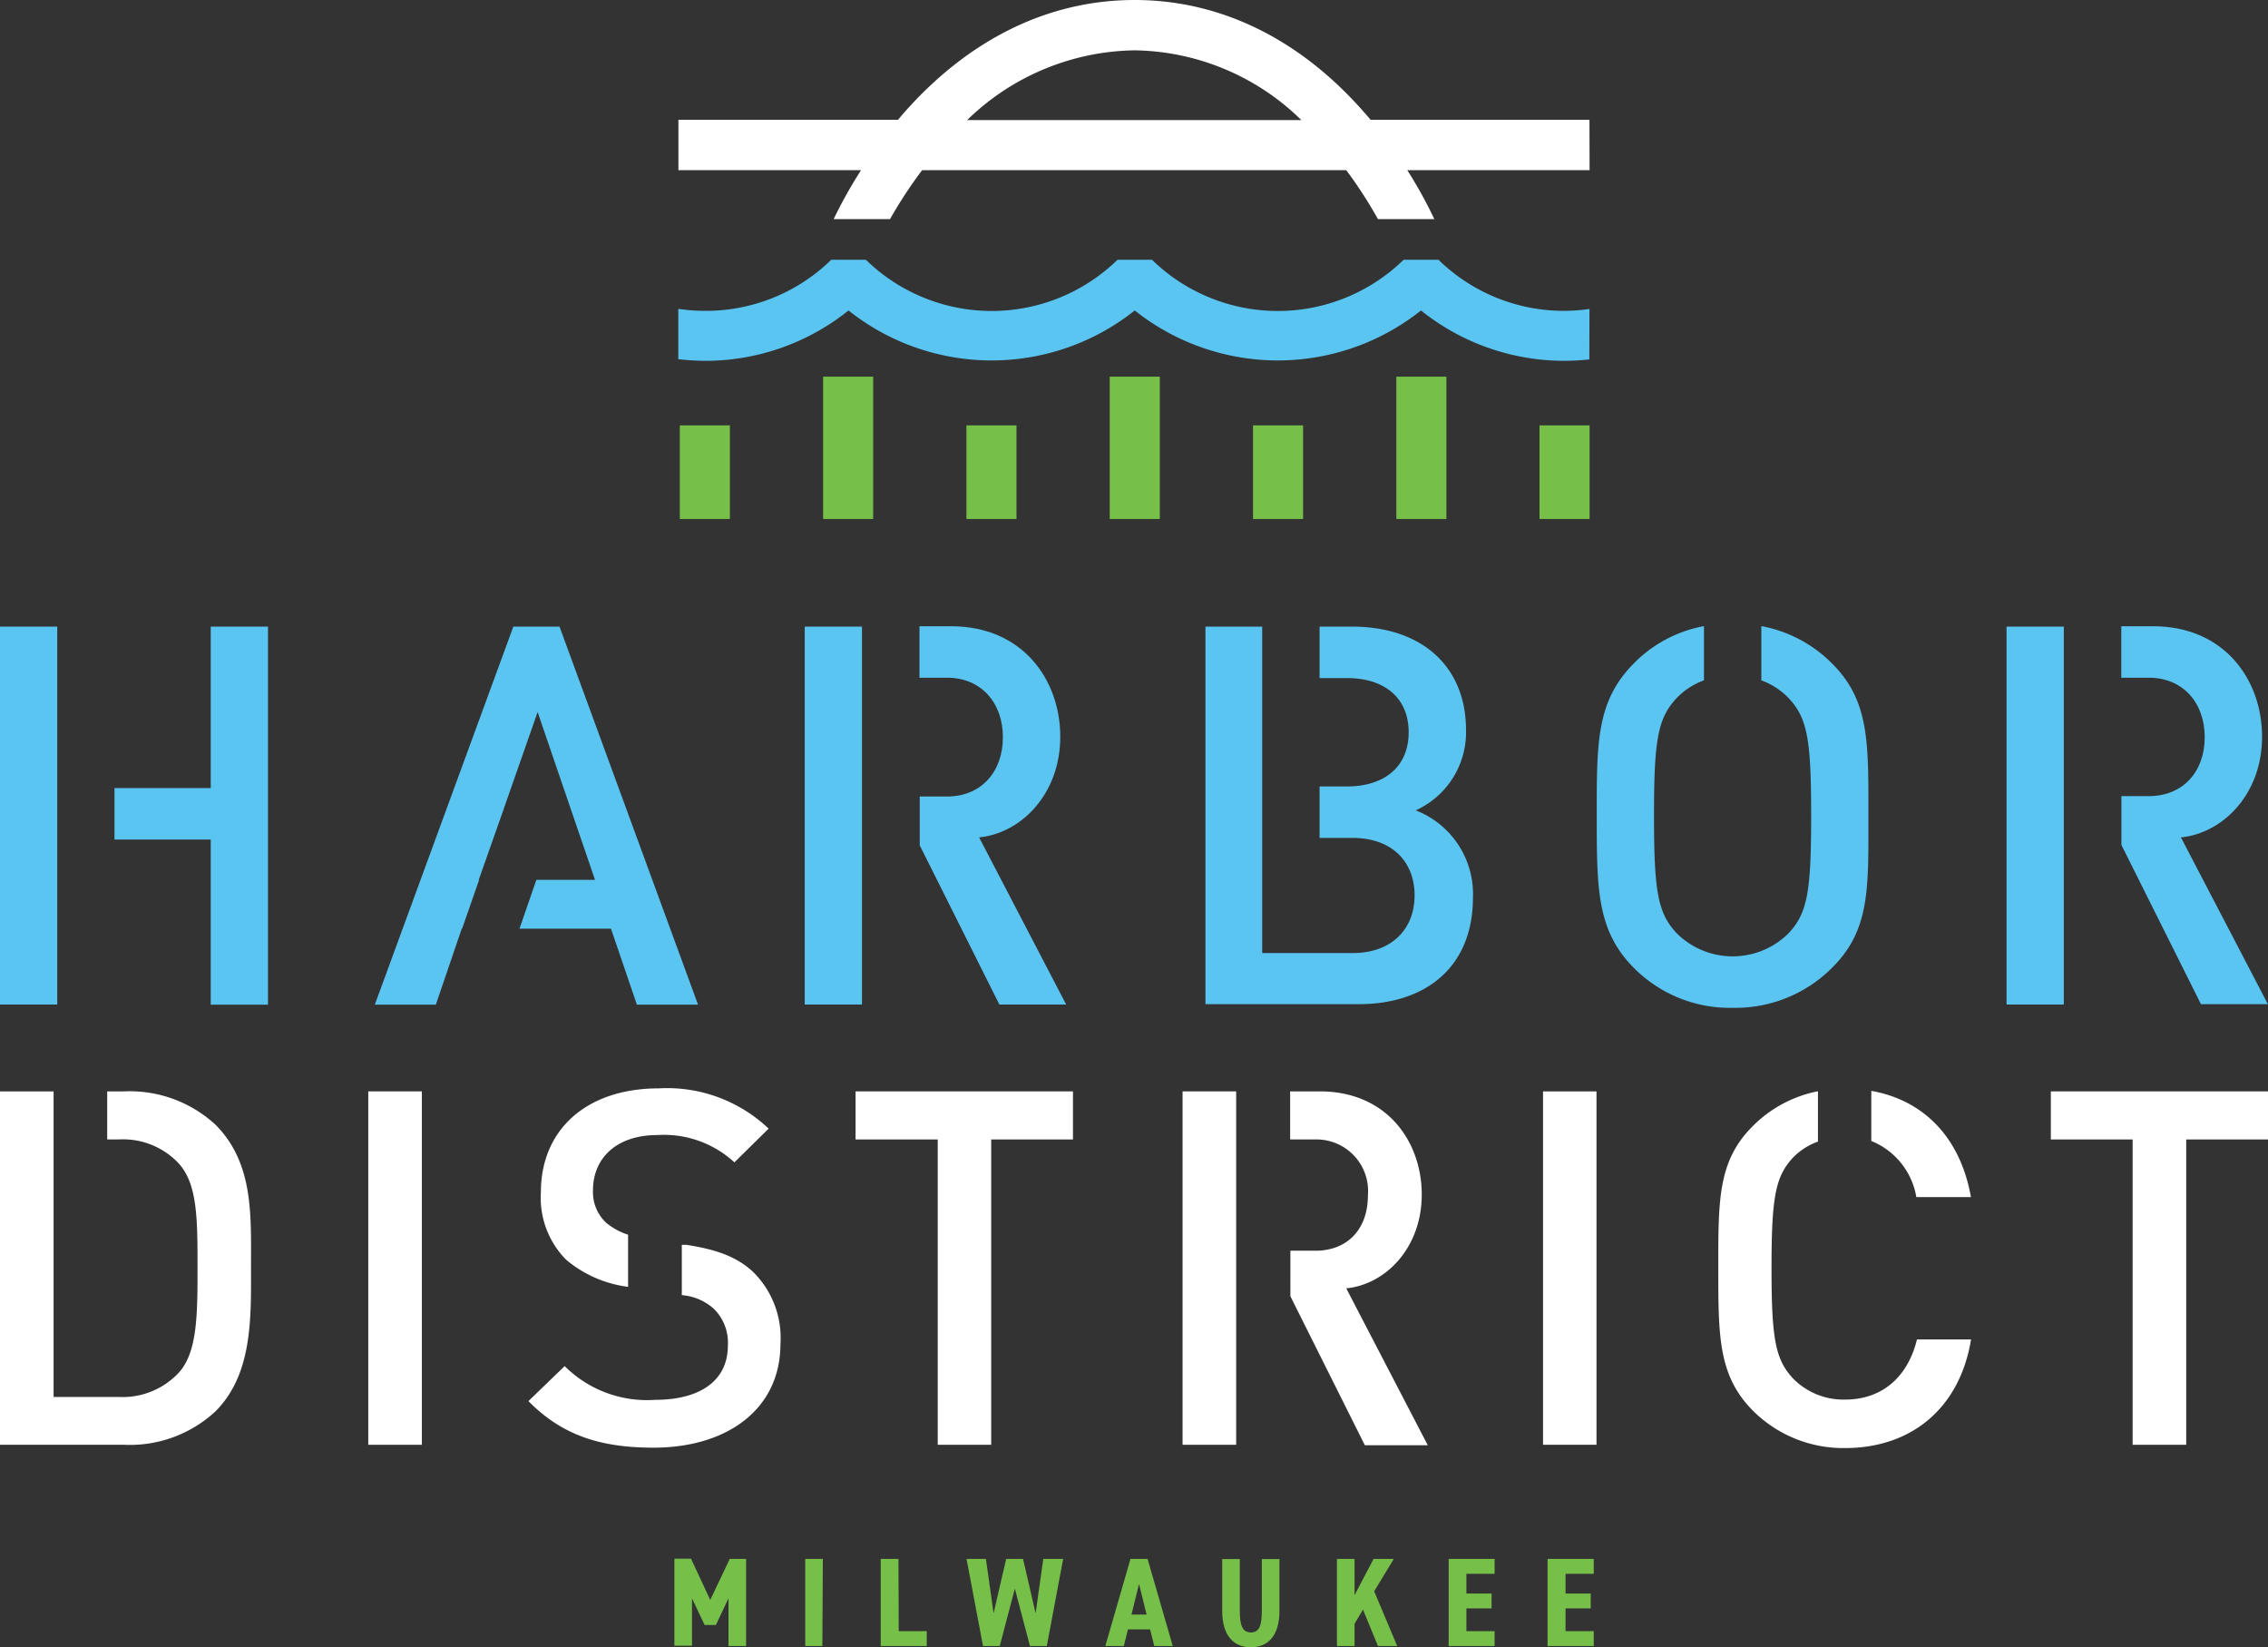
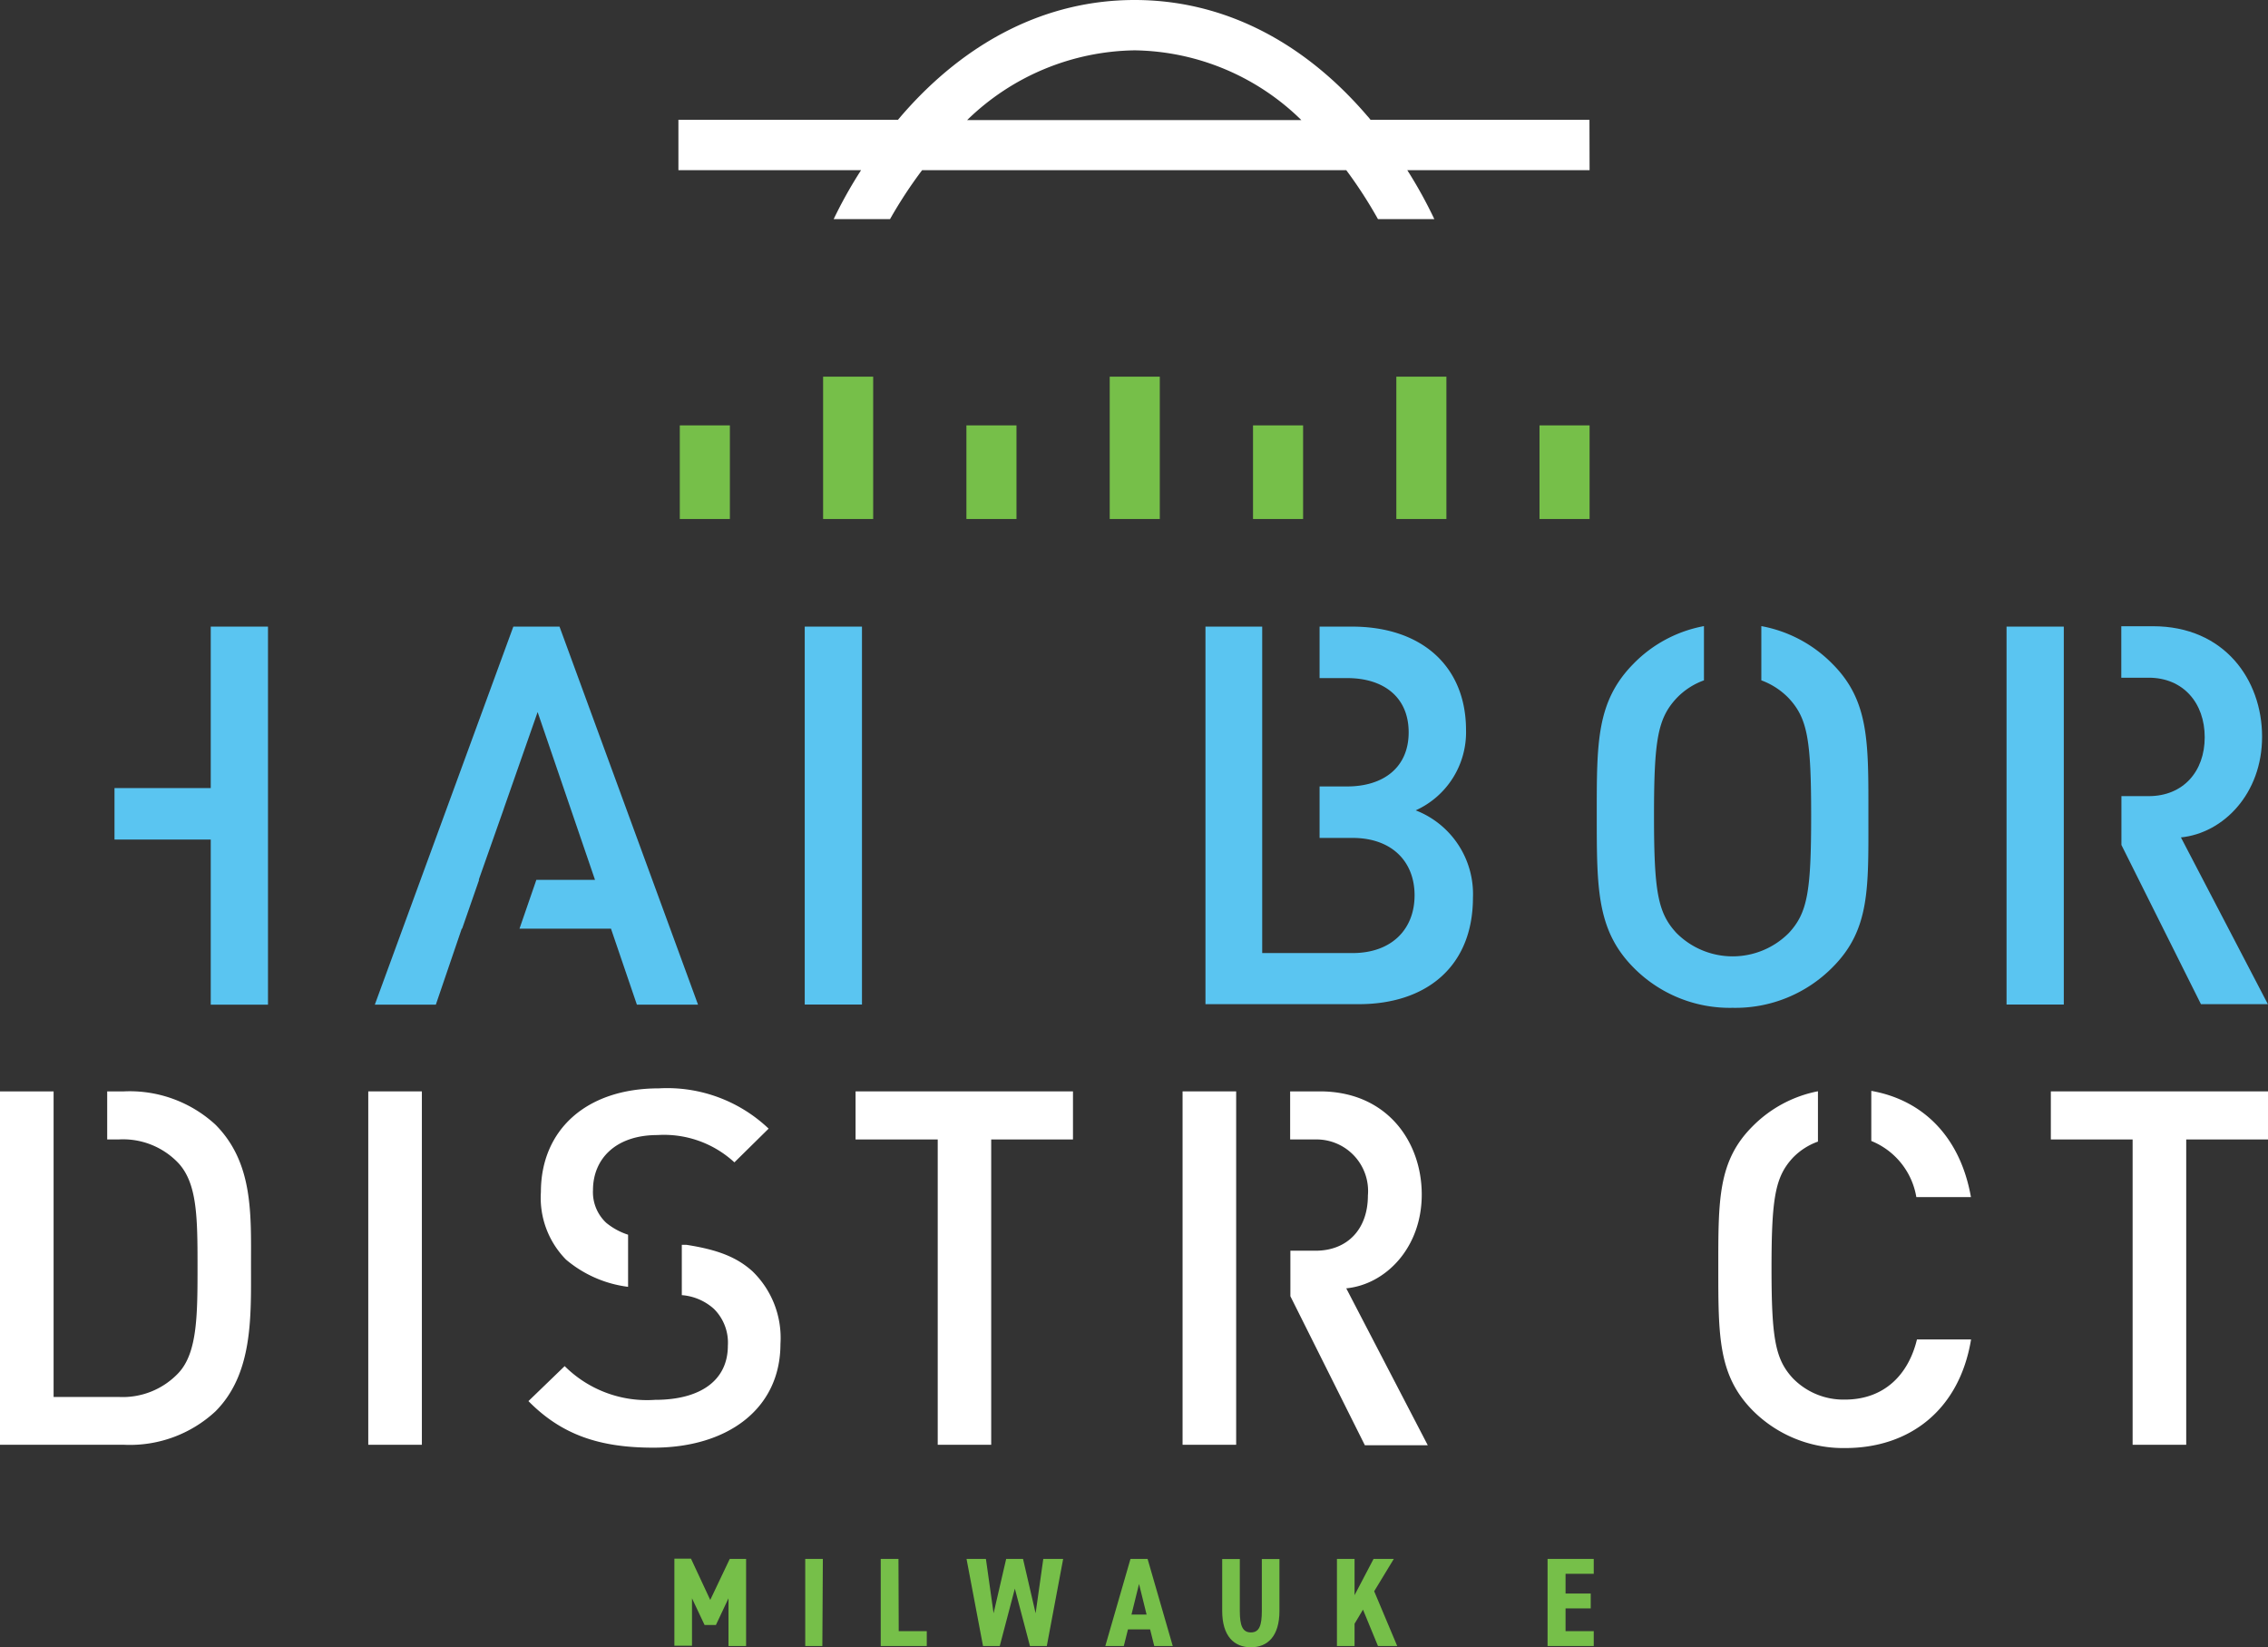
<svg xmlns="http://www.w3.org/2000/svg" viewBox="0 0 180.26 130.88">
  <rect x="0" y="0" width="180.26" height="130.88" fill="#333333" stroke="none" />
  <defs>
    <style>.cls-1{fill:#fff;}.cls-2{fill:#5ac5f1;}.cls-3{fill:#76bf49;}</style>
  </defs>
  <g id="Layer_2" data-name="Layer 2">
    <g id="Layer_1-2" data-name="Layer 1">
      <path class="cls-1" d="M126.33,9.52h-17.4a3.88,3.88,0,0,0-.26-.31C103.5,3.18,97.1,0,90.18,0S76.85,3.18,71.64,9.2l-.27.32H53.92v4H68.44a35.64,35.64,0,0,0-2.18,3.89h4.48a35.6,35.6,0,0,1,2.55-3.89H107a35.78,35.78,0,0,1,2.52,3.89H114a36,36,0,0,0-2.15-3.89h14.49ZM90.18,4a19.28,19.28,0,0,1,13.25,5.54H76.87A19.45,19.45,0,0,1,90.18,4Z" />
-       <path class="cls-2" d="M126.33,24.55a14.83,14.83,0,0,1-2,.15,14.26,14.26,0,0,1-10-4.06h-2.77a14.32,14.32,0,0,1-20,0H88.82a14.32,14.32,0,0,1-20,0H66.07a14.26,14.26,0,0,1-10,4.06,14.09,14.09,0,0,1-2.16-.16v4a19.27,19.27,0,0,0,2.16.13,18.18,18.18,0,0,0,11.37-4,18.28,18.28,0,0,0,22.75,0,18.28,18.28,0,0,0,22.75,0,18.21,18.21,0,0,0,11.38,4,19,19,0,0,0,2-.11Z" />
      <rect class="cls-3" x="54.03" y="33.8" width="3.98" height="7.44" />
      <rect class="cls-3" x="65.42" y="29.93" width="3.98" height="11.31" />
      <rect class="cls-3" x="76.81" y="33.8" width="3.98" height="7.44" />
      <rect class="cls-3" x="88.2" y="29.93" width="3.98" height="11.31" />
      <rect class="cls-3" x="99.59" y="33.8" width="3.98" height="7.44" />
      <rect class="cls-3" x="110.98" y="29.93" width="3.98" height="11.31" />
      <rect class="cls-3" x="122.36" y="33.8" width="3.98" height="7.44" />
-       <rect class="cls-2" y="49.79" width="4.55" height="30.03" />
      <polygon class="cls-2" points="16.75 49.79 16.75 62.62 9.1 62.62 9.1 66.71 16.75 66.71 16.75 79.83 21.3 79.83 21.3 49.79 16.75 49.79" />
      <polygon class="cls-2" points="44.47 49.79 40.8 49.79 29.79 79.83 34.64 79.83 36.7 73.79 36.73 73.79 38.08 69.91 38.05 69.91 40.04 64.27 40.04 64.26 40.04 64.26 42.73 56.58 47.29 69.91 42.63 69.91 41.29 73.79 48.56 73.79 50.62 79.83 55.48 79.83 44.47 49.79" />
      <rect class="cls-2" x="63.96" y="49.79" width="4.55" height="30.03" />
-       <path class="cls-2" d="M77.82,66.54c3.37-.34,6.45-3.47,6.45-8s-3-8.78-8.67-8.78H73.08v4.09h2.19c2.72,0,4.44,2,4.44,4.73S78,63.29,75.27,63.29H73.1v3.88l6.33,12.65h5.31Z" />
      <rect class="cls-2" x="159.48" y="49.79" width="4.55" height="30.03" />
      <path class="cls-2" d="M173.34,66.54c3.37-.34,6.45-3.47,6.45-8s-3-8.78-8.67-8.78H168.6v4.09h2.18c2.73,0,4.45,2,4.45,4.73s-1.72,4.68-4.45,4.68h-2.17v3.88l6.32,12.65h5.32Z" />
      <path class="cls-2" d="M112.52,64.39a6.81,6.81,0,0,0,4-6.37c0-5.06-3.5-8.23-9.07-8.23h-2.57v4.09h2.19c2.91,0,4.89,1.52,4.89,4.31s-2,4.3-4.89,4.3h-2.19v4.09h2.61c3.16,0,4.94,1.9,4.94,4.56s-1.78,4.59-4.94,4.59h-7.17V49.79H95.81v30H108c5.32,0,9.07-2.95,9.07-8.47A7.13,7.13,0,0,0,112.52,64.39Z" />
      <path class="cls-2" d="M145.64,52.75a10.61,10.61,0,0,0-5.65-3v4.31a5.79,5.79,0,0,1,2.19,1.43c1.48,1.6,1.77,3.29,1.77,9.32s-.29,7.72-1.77,9.32a6.3,6.3,0,0,1-8.94,0c-1.48-1.6-1.78-3.29-1.78-9.32s.3-7.72,1.78-9.32a5.64,5.64,0,0,1,2.19-1.43V49.75a10.5,10.5,0,0,0-5.61,3c-2.95,3-2.91,6.28-2.91,12.06s0,9.11,2.91,12.06a10.74,10.74,0,0,0,7.89,3.21,10.85,10.85,0,0,0,7.93-3.21c3-3,2.86-6.28,2.86-12.06S148.59,55.7,145.64,52.75Z" />
      <path class="cls-1" d="M29.27,114.8V86.72h4.26V114.8Z" />
      <path class="cls-1" d="M78.78,90.54V114.8H74.53V90.54H68V86.72H85.28v3.82Z" />
-       <path class="cls-1" d="M122.64,114.8V86.72h4.25V114.8Z" />
      <path class="cls-1" d="M173.76,90.54V114.8H169.5V90.54H163V86.72h17.26v3.82Z" />
      <rect class="cls-1" x="93.99" y="86.72" width="4.26" height="28.08" />
      <path class="cls-1" d="M107,102.37c3.15-.31,6-3.24,6-7.45s-2.77-8.2-8.1-8.2h-2.36v3.82h2A4.1,4.1,0,0,1,108.72,95c0,2.66-1.62,4.38-4.16,4.38h-2V103l5.92,11.84h5Z" />
      <path class="cls-1" d="M17.12,89.36a10.06,10.06,0,0,0-7.26-2.64H8.52v3.82h.9a6.06,6.06,0,0,1,4.78,1.9c1.46,1.61,1.5,4.25,1.5,8.12s0,6.9-1.5,8.52A6.09,6.09,0,0,1,9.42,111H4.26V86.72H0V114.8H9.86a10,10,0,0,0,7.26-2.65c3-3,2.83-7.53,2.83-11.59S20.15,92.4,17.12,89.36Z" />
      <path class="cls-1" d="M148.73,90.66a5.85,5.85,0,0,1,3.58,4.46h4.34c-.85-4.81-3.83-7.72-7.92-8.44Z" />
      <path class="cls-1" d="M146.63,111.21a5.61,5.61,0,0,1-4.14-1.7c-1.38-1.5-1.69-3.11-1.69-8.75s.31-7.26,1.69-8.76a5.2,5.2,0,0,1,2-1.29v-4a10,10,0,0,0-5.2,2.79c-2.76,2.76-2.72,5.87-2.72,11.28s0,8.51,2.72,11.28a10.16,10.16,0,0,0,7.37,3c5.09,0,9.07-3,10-8.63h-4.3C151.68,109.24,149.75,111.21,146.63,111.21Z" />
      <path class="cls-1" d="M49.92,102.25V98.11a5.36,5.36,0,0,1-1.73-.94,3.33,3.33,0,0,1-1.06-2.6c0-2.49,1.81-4.38,5.12-4.38a8.25,8.25,0,0,1,6.12,2.17l2.72-2.68a11.7,11.7,0,0,0-8.72-3.2c-5.83,0-9.38,3.35-9.38,8.24a7,7,0,0,0,2,5.37A9.47,9.47,0,0,0,49.92,102.25Z" />
      <path class="cls-1" d="M59.79,101c-1.19-1.06-2.64-1.69-5.25-2.09l-.35,0v4a4.3,4.3,0,0,1,2.56,1.1,3.78,3.78,0,0,1,1.1,2.92c0,2.72-2.13,4.3-5.79,4.3a9.27,9.27,0,0,1-7.18-2.68L42,111.33c2.68,2.72,5.72,3.7,9.94,3.7,5.87,0,10.09-3.07,10.09-8.24A7.37,7.37,0,0,0,59.79,101Z" />
      <path class="cls-3" d="M55,127v3.77h-1.4v-6.92h1.32l1.53,3.28L58,123.87H59.3v6.92H57.9V127l-1,2.12H56Z" />
      <path class="cls-3" d="M65.36,130.79H64v-6.92h1.4Z" />
      <path class="cls-3" d="M71.43,129.61h2.23v1.18H70v-6.92h1.41Z" />
      <path class="cls-3" d="M79.46,130.79H78.13l-1.31-6.92h1.54l.61,4.32,1-4.32h1.34l1,4.32.61-4.32H84.5l-1.3,6.92H81.86l-1.2-4.56Z" />
      <path class="cls-3" d="M89.32,130.79H87.85l2-6.92h1.36l2,6.92H91.74l-.33-1.32H89.65Zm1.21-4.93-.6,2.43h1.2Z" />
      <path class="cls-3" d="M97.14,128v-4.12h1.4V128c0,1.18.22,1.71.88,1.71s.87-.53.87-1.71v-4.12h1.4V128c0,2-.93,2.89-2.27,2.89S97.14,130,97.14,128Z" />
      <path class="cls-3" d="M109.52,130.79l-1.19-2.89-.67,1.12v1.77h-1.4v-6.92h1.4v2.88l1.51-2.88h1.61l-1.56,2.57,1.83,4.35Z" />
-       <path class="cls-3" d="M118.79,123.87v1.18h-2.24v1.57h2v1.18h-2v1.81h2.24v1.18h-3.65v-6.92Z" />
      <path class="cls-3" d="M126.67,123.87v1.18h-2.24v1.57h2v1.18h-2v1.81h2.24v1.18H123v-6.92Z" />
    </g>
  </g>
</svg>